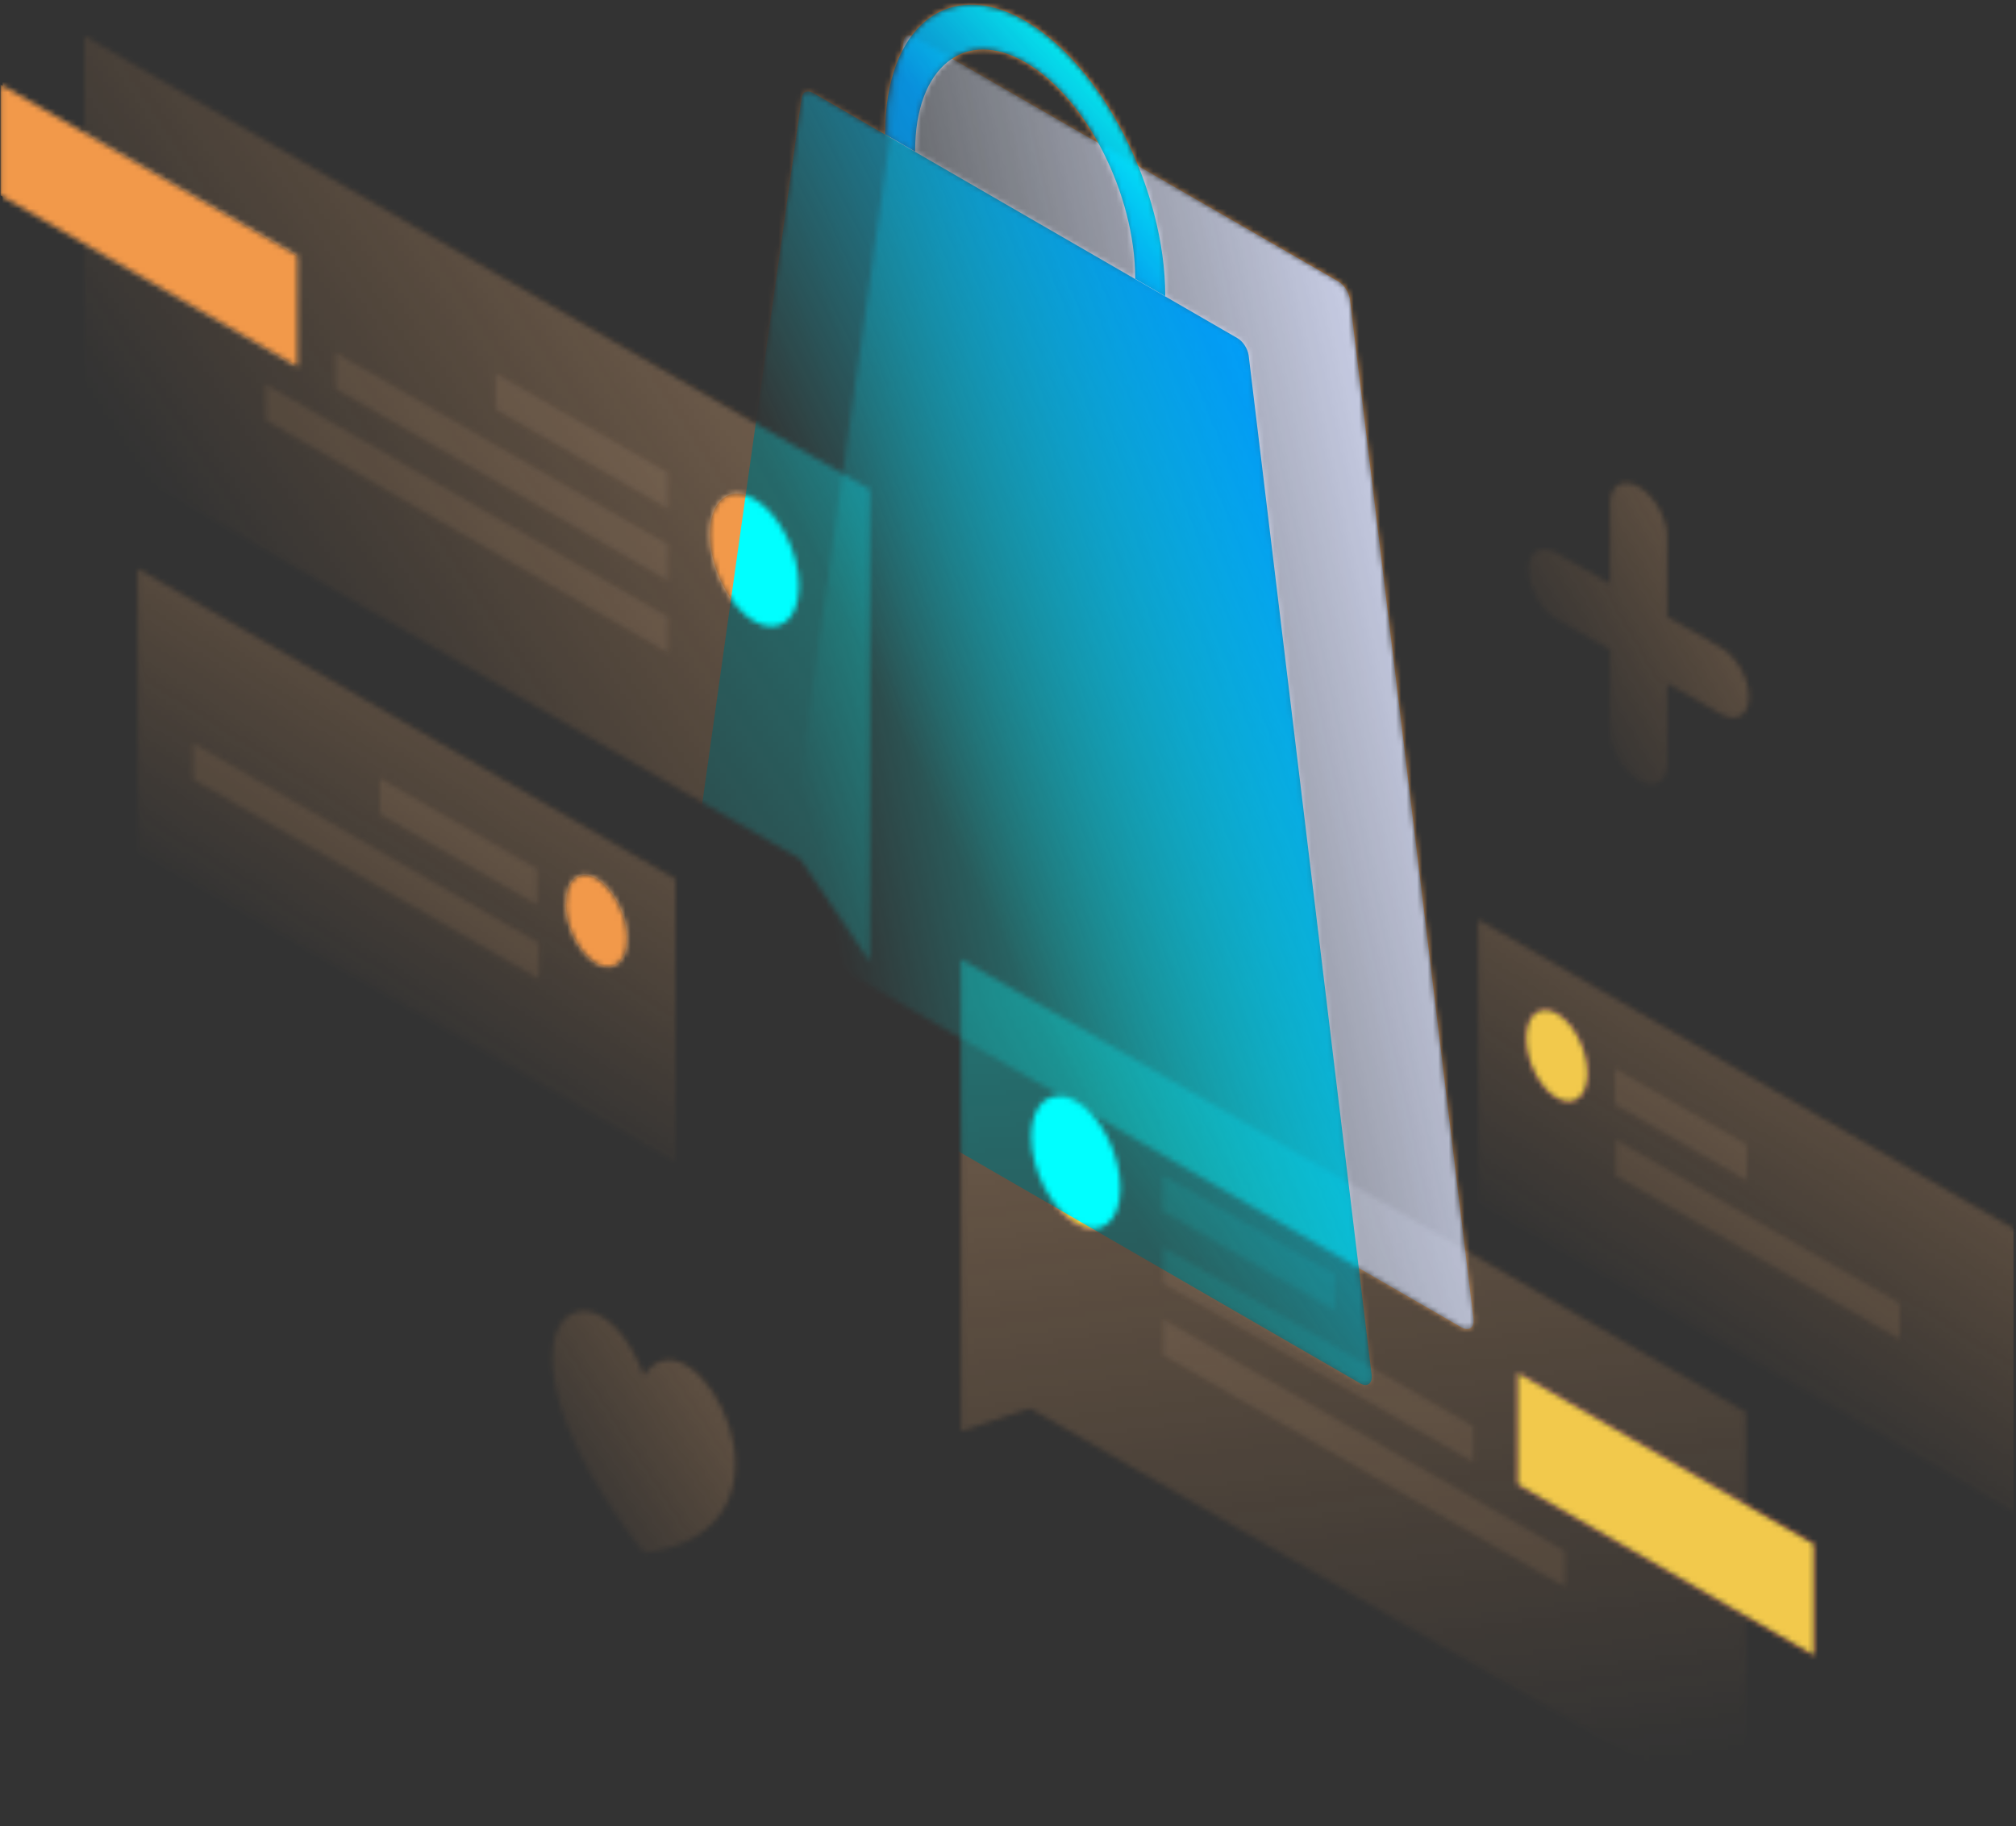
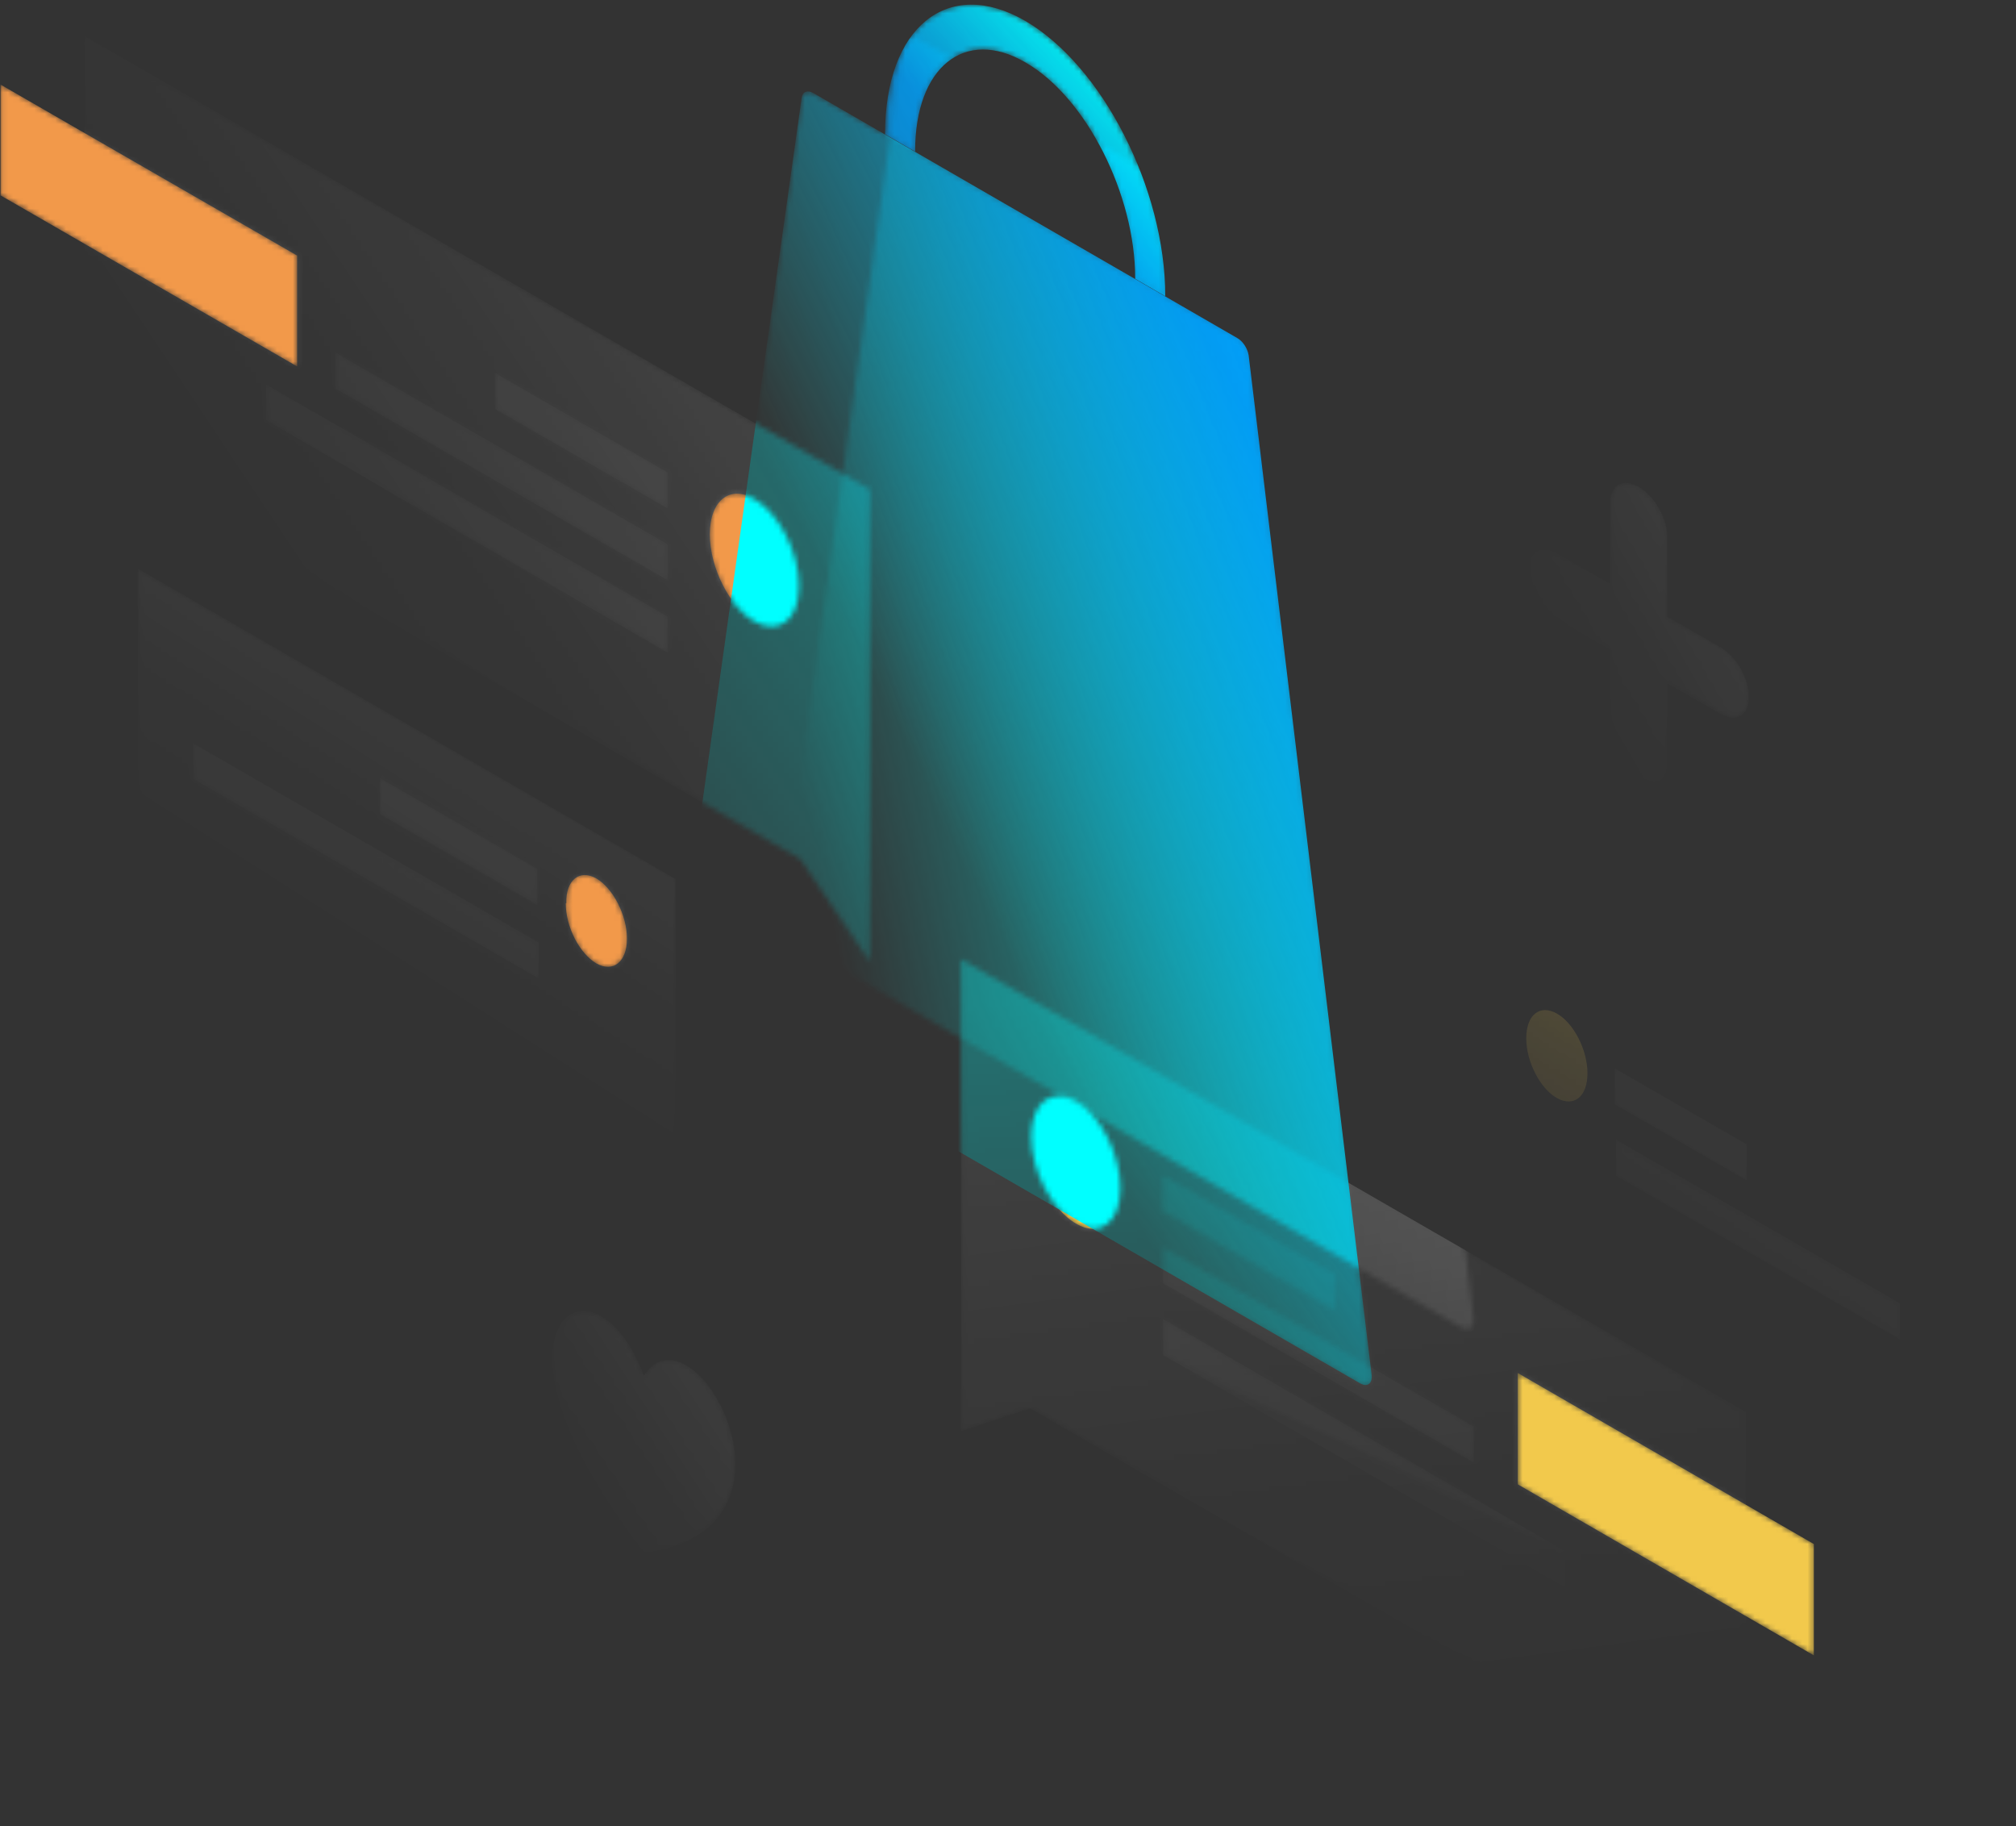
<svg xmlns="http://www.w3.org/2000/svg" width="382" height="346" viewBox="0 0 382 346" fill="none">
  <rect x="0" y="0" width="382" height="346" fill="#333333" stroke="none" />
  <mask id="mask0_3_995" style="mask-type:alpha" maskUnits="userSpaceOnUse" x="0" y="0" width="382" height="346">
    <path d="M253.6 53.32C254.7 53.92 255.6 55.42 255.8 56.72L279.2 249.82C279.4 251.52 278.4 252.22 277 251.52L149.9 178.12C148.6 177.32 147.6 175.42 147.8 174.02L171.2 7.92C171.3 6.72 172.2 6.42 173.3 7.02L253.6 53.32Z" fill="url(#paint0_linear_3_995)" />
    <path d="M215.1 52.82V52.72C215.1 36.82 205.8 18.42 194.3 11.82C182.8 5.12 173.4 12.72 173.4 28.62V28.72L167.7 25.42C167.7 5.12 179.6 -4.48 194.2 3.92C208.9 12.42 220.8 35.82 220.8 56.12L215.1 52.82Z" fill="url(#paint1_linear_3_995)" />
    <path d="M259.9 260.42C260.1 262.12 259.1 262.82 257.8 262.12L130.7 188.72C129.3 188.02 128.3 186.02 128.5 184.62L151.9 18.52C152.1 17.32 153 17.02 154.1 17.62L234.4 64.02C235.5 64.62 236.4 66.02 236.6 67.32L259.9 260.42Z" fill="url(#paint2_linear_3_995)" />
    <path opacity="0.3" d="M164.8 182.12L151.6 162.72L16 84.42V6.82L164.8 92.72V182.12Z" fill="url(#paint3_linear_3_995)" />
    <path d="M0.1 37.02V16.02L56.3 48.42V69.42L0.1 37.02Z" fill="#F2994A" />
    <path opacity="0.1" d="M126.5 96.32L93.9 77.52V70.72L126.5 89.52V96.32Z" fill="white" />
    <path opacity="0.1" d="M126.5 109.92L63.6 73.62V66.82L126.5 103.12V109.92Z" fill="white" />
    <path opacity="0.1" d="M126.5 123.62L50.4 79.62V72.82L126.5 116.82V123.62Z" fill="white" />
    <path d="M142.9 94.52C147.6 97.22 151.4 104.62 151.4 111.02C151.4 117.42 147.6 120.42 142.9 117.72C138.3 115.02 134.5 107.62 134.5 101.22C134.5 94.82 138.3 91.82 142.9 94.52Z" fill="#F2994A" />
    <path opacity="0.3" d="M182.1 181.72L330.8 267.52L330.9 345.12L195.2 266.82L182.1 271.12V181.72Z" fill="url(#paint4_linear_3_995)" />
    <path d="M287.6 281.22V260.12L343.7 292.52V313.62L287.6 281.22Z" fill="#F2C94C" />
    <path opacity="0.1" d="M220.3 222.62L252.9 241.42V248.22L220.3 229.42V222.62Z" fill="white" />
    <path opacity="0.1" d="M220.4 236.32L279.2 270.22V277.02L220.4 243.12V236.32Z" fill="white" />
-     <path opacity="0.1" d="M220.4 249.92L296.5 293.82V300.62L220.4 256.72V249.92Z" fill="white" />
+     <path opacity="0.1" d="M220.4 249.92L296.5 293.82L220.4 256.72V249.92Z" fill="white" />
    <path d="M212.3 225.12C212.3 231.52 208.5 234.52 203.9 231.82C199.2 229.12 195.4 221.72 195.4 215.32C195.4 208.92 199.2 205.92 203.9 208.62C208.6 211.32 212.3 218.72 212.3 225.12Z" fill="#F2C94C" />
    <path opacity="0.2" d="M26.1 107.72L128 166.52V220.22L26.1 161.42V107.72Z" fill="url(#paint5_linear_3_995)" />
    <path d="M107.3 171.12C107.2 166.72 109.8 164.62 113 166.42C116.2 168.32 118.8 173.42 118.8 177.82C118.8 182.22 116.2 184.32 113 182.52C109.8 180.62 107.2 175.62 107.2 171.12H107.3Z" fill="#F2994A" />
    <path opacity="0.1" d="M102.1 185.42L36.6 147.62V140.82L102.1 178.62V185.42Z" fill="white" />
    <path opacity="0.1" d="M101.8 171.42L72.001 154.22V147.42L101.8 164.62V171.42Z" fill="white" />
    <path opacity="0.2" d="M382 286.72L280.1 227.92V174.22L382 233.02V286.72Z" fill="url(#paint6_linear_3_995)" />
    <path opacity="0.1" d="M306 202.42L331 216.82V223.62L306 209.22V202.42Z" fill="white" />
    <path opacity="0.1" d="M306.2 215.92L360 246.92V253.72L306.2 222.72V215.92Z" fill="white" />
-     <path d="M300.8 203.32C300.8 207.82 298.2 209.82 295 208.02C291.8 206.22 289.2 201.12 289.2 196.72C289.2 192.22 291.8 190.22 295 192.02C298.2 193.82 300.8 198.92 300.8 203.32Z" fill="#F2C94C" />
    <path opacity="0.2" d="M122 294.22C88.2 250.82 112.6 235.22 122 260.62C131.4 246.02 155.8 289.82 122 294.22Z" fill="url(#paint7_linear_3_995)" />
    <path opacity="0.2" d="M310.5 92.22C313.5 93.92 315.9 98.12 315.9 101.62V116.82L326 122.62C329 124.32 331.4 128.52 331.4 132.02C331.4 135.52 329 136.92 326 135.22L315.9 129.42V144.62C315.9 148.12 313.5 149.52 310.5 147.82C307.5 146.12 305.1 141.92 305.1 138.42V123.12L295 117.32C292 115.62 289.6 111.42 289.6 107.92C289.6 104.52 292 103.12 295 104.82L305.1 110.62V95.32C305.1 91.92 307.5 90.52 310.5 92.22V92.22Z" fill="url(#paint8_linear_3_995)" />
  </mask>
  <g mask="url(#mask0_3_995)">
-     <rect width="381" height="345" transform="matrix(-1 0 0 1 381.5 0.52)" fill="#FFA654" />
    <path opacity="0.3" d="M164.8 182.12L151.6 162.72L16 84.42V6.82L164.8 92.72V182.12Z" fill="url(#paint9_linear_3_995)" />
    <path d="M0.1 37.02V16.02L56.3 48.42V69.419L0.1 37.02Z" fill="#F2994A" />
    <path opacity="0.1" d="M126.5 96.32L93.9 77.52V70.72L126.5 89.52V96.32Z" fill="white" />
    <path opacity="0.1" d="M126.5 109.92L63.6 73.62V66.82L126.5 103.12V109.92Z" fill="white" />
    <path opacity="0.1" d="M126.5 123.62L50.4 79.62V72.82L126.5 116.82V123.62Z" fill="white" />
    <path d="M142.9 94.519C147.6 97.219 151.4 104.62 151.4 111.02C151.4 117.42 147.6 120.419 142.9 117.719C138.3 115.019 134.5 107.619 134.5 101.219C134.5 94.82 138.3 91.82 142.9 94.519Z" fill="#F2994A" />
    <path opacity="0.3" d="M182.1 181.72L330.8 267.52L330.9 345.12L195.2 266.82L182.1 271.12V181.72Z" fill="url(#paint10_linear_3_995)" />
    <path d="M287.6 281.22V260.12L343.7 292.52V313.62L287.6 281.22Z" fill="#F2C94C" />
    <path opacity="0.1" d="M220.3 222.62L252.9 241.42V248.22L220.3 229.42V222.62Z" fill="white" />
    <path opacity="0.1" d="M220.4 236.32L279.2 270.22V277.02L220.4 243.12V236.32Z" fill="white" />
    <path opacity="0.1" d="M220.4 249.92L296.5 293.82V300.62L220.4 256.72V249.92Z" fill="white" />
    <path d="M212.3 225.12C212.3 231.52 208.5 234.52 203.9 231.82C199.2 229.12 195.4 221.72 195.4 215.32C195.4 208.92 199.2 205.92 203.9 208.62C208.6 211.32 212.3 218.72 212.3 225.12Z" fill="#F2C94C" />
    <path opacity="0.2" d="M26.1 107.72L128 166.52V220.22L26.1 161.42V107.72Z" fill="url(#paint11_linear_3_995)" />
    <path d="M107.3 171.12C107.2 166.72 109.8 164.62 113 166.42C116.2 168.32 118.8 173.42 118.8 177.82C118.8 182.22 116.2 184.32 113 182.52C109.8 180.62 107.2 175.62 107.2 171.12H107.3Z" fill="#F2994A" />
    <path opacity="0.1" d="M102.1 185.42L36.6 147.62V140.82L102.1 178.62V185.42Z" fill="white" />
    <path opacity="0.1" d="M101.8 171.42L72.001 154.22V147.42L101.8 164.62V171.42Z" fill="white" />
-     <path opacity="0.2" d="M382 286.72L280.1 227.92V174.22L382 233.02V286.72Z" fill="url(#paint12_linear_3_995)" />
    <path opacity="0.1" d="M306 202.42L331 216.82V223.62L306 209.22V202.42Z" fill="white" />
    <path opacity="0.1" d="M306.2 215.92L360 246.92V253.72L306.2 222.72V215.92Z" fill="white" />
    <path d="M300.8 203.32C300.8 207.82 298.2 209.82 295 208.02C291.8 206.22 289.2 201.12 289.2 196.72C289.2 192.22 291.8 190.22 295 192.02C298.2 193.82 300.8 198.92 300.8 203.32Z" fill="#F2C94C" />
    <path opacity="0.2" d="M122 294.22C88.2 250.82 112.6 235.22 122 260.62C131.4 246.02 155.8 289.82 122 294.22Z" fill="url(#paint13_linear_3_995)" />
    <path opacity="0.2" d="M310.5 92.22C313.5 93.92 315.9 98.12 315.9 101.62V116.82L326 122.62C329 124.32 331.4 128.52 331.4 132.02C331.4 135.52 329 136.92 326 135.22L315.9 129.42V144.62C315.9 148.12 313.5 149.52 310.5 147.82C307.5 146.12 305.1 141.92 305.1 138.42V123.12L295 117.32C292 115.62 289.6 111.42 289.6 107.92C289.6 104.52 292 103.12 295 104.82L305.1 110.62V95.32C305.1 91.92 307.5 90.52 310.5 92.22V92.22Z" fill="url(#paint14_linear_3_995)" />
-     <path d="M253.6 53.32C254.7 53.92 255.6 55.42 255.8 56.72L279.2 249.82C279.4 251.52 278.4 252.22 277 251.52L149.9 178.12C148.6 177.32 147.6 175.42 147.8 174.02L171.2 7.92C171.3 6.72 172.2 6.42 173.3 7.02L253.6 53.32Z" fill="url(#paint15_linear_3_995)" />
    <path d="M215.1 52.82V52.72C215.1 36.82 205.8 18.42 194.3 11.82C182.8 5.12 173.4 12.72 173.4 28.62V28.72L167.7 25.42C167.7 5.12 179.6 -4.48 194.2 3.92C208.9 12.42 220.8 35.82 220.8 56.12L215.1 52.82Z" fill="url(#paint16_linear_3_995)" />
    <path d="M259.9 260.42C260.1 262.12 259.1 262.82 257.8 262.12L130.7 188.72C129.3 188.02 128.3 186.02 128.5 184.62L151.9 18.52C152.1 17.32 153 17.02 154.1 17.62L234.4 64.02C235.5 64.62 236.4 66.02 236.6 67.32L259.9 260.42Z" fill="url(#paint17_linear_3_995)" />
  </g>
  <defs>
    <linearGradient id="paint0_linear_3_995" x1="286" y1="117.22" x2="151.2" y2="146.62" gradientUnits="userSpaceOnUse">
      <stop stop-color="white" />
      <stop offset="1" stop-color="white" stop-opacity="0" />
    </linearGradient>
    <linearGradient id="paint1_linear_3_995" x1="220.8" y1="11.32" x2="107.6" y2="110.02" gradientUnits="userSpaceOnUse">
      <stop stop-color="white" />
      <stop offset="1" stop-color="white" stop-opacity="0" />
    </linearGradient>
    <linearGradient id="paint2_linear_3_995" x1="269.8" y1="101.82" x2="175" y2="147.92" gradientUnits="userSpaceOnUse">
      <stop stop-color="white" />
      <stop offset="1" stop-color="white" stop-opacity="0" />
    </linearGradient>
    <linearGradient id="paint3_linear_3_995" x1="140" y1="61.02" x2="47.8" y2="122.42" gradientUnits="userSpaceOnUse">
      <stop stop-color="white" />
      <stop offset="1" stop-color="white" stop-opacity="0" />
    </linearGradient>
    <linearGradient id="paint4_linear_3_995" x1="245" y1="183.42" x2="266.3" y2="340.92" gradientUnits="userSpaceOnUse">
      <stop stop-color="white" />
      <stop offset="1" stop-color="white" stop-opacity="0" />
    </linearGradient>
    <linearGradient id="paint5_linear_3_995" x1="61.8" y1="187.82" x2="92.3" y2="140.02" gradientUnits="userSpaceOnUse">
      <stop stop-color="white" stop-opacity="0" />
      <stop offset="1" stop-color="white" />
    </linearGradient>
    <linearGradient id="paint6_linear_3_995" x1="346.3" y1="206.52" x2="315.8" y2="254.32" gradientUnits="userSpaceOnUse">
      <stop stop-color="white" />
      <stop offset="1" stop-color="white" stop-opacity="0" />
    </linearGradient>
    <linearGradient id="paint7_linear_3_995" x1="131.5" y1="263.22" x2="101.7" y2="282.72" gradientUnits="userSpaceOnUse">
      <stop stop-color="white" />
      <stop offset="1" stop-color="white" stop-opacity="0" />
    </linearGradient>
    <linearGradient id="paint8_linear_3_995" x1="323" y1="113.32" x2="292.8" y2="130.82" gradientUnits="userSpaceOnUse">
      <stop stop-color="white" />
      <stop offset="1" stop-color="white" stop-opacity="0" />
    </linearGradient>
    <linearGradient id="paint9_linear_3_995" x1="140" y1="61.02" x2="47.8" y2="122.42" gradientUnits="userSpaceOnUse">
      <stop stop-color="white" />
      <stop offset="1" stop-color="white" stop-opacity="0" />
    </linearGradient>
    <linearGradient id="paint10_linear_3_995" x1="245" y1="183.42" x2="266.3" y2="340.92" gradientUnits="userSpaceOnUse">
      <stop stop-color="white" />
      <stop offset="1" stop-color="white" stop-opacity="0" />
    </linearGradient>
    <linearGradient id="paint11_linear_3_995" x1="61.8" y1="187.82" x2="92.3" y2="140.02" gradientUnits="userSpaceOnUse">
      <stop stop-color="white" stop-opacity="0" />
      <stop offset="1" stop-color="white" />
    </linearGradient>
    <linearGradient id="paint12_linear_3_995" x1="346.3" y1="206.52" x2="315.8" y2="254.32" gradientUnits="userSpaceOnUse">
      <stop stop-color="white" />
      <stop offset="1" stop-color="white" stop-opacity="0" />
    </linearGradient>
    <linearGradient id="paint13_linear_3_995" x1="131.5" y1="263.22" x2="101.7" y2="282.72" gradientUnits="userSpaceOnUse">
      <stop stop-color="white" />
      <stop offset="1" stop-color="white" stop-opacity="0" />
    </linearGradient>
    <linearGradient id="paint14_linear_3_995" x1="323" y1="113.32" x2="292.8" y2="130.82" gradientUnits="userSpaceOnUse">
      <stop stop-color="white" />
      <stop offset="1" stop-color="white" stop-opacity="0" />
    </linearGradient>
    <linearGradient id="paint15_linear_3_995" x1="286" y1="117.22" x2="151.2" y2="146.62" gradientUnits="userSpaceOnUse">
      <stop stop-color="#DBE1FF" />
      <stop offset="1" stop-color="#DBE2E9" />
    </linearGradient>
    <linearGradient id="paint16_linear_3_995" x1="215.987" y1="19.2" x2="195.616" y2="39.42" gradientUnits="userSpaceOnUse">
      <stop stop-color="#00FFFF" />
      <stop offset="1" stop-color="#00A3FF" />
    </linearGradient>
    <linearGradient id="paint17_linear_3_995" x1="248.012" y1="98.596" x2="171.399" y2="141.028" gradientUnits="userSpaceOnUse">
      <stop stop-color="#00A3FF" />
      <stop offset="1" stop-color="#00FFFF" />
    </linearGradient>
  </defs>
</svg>